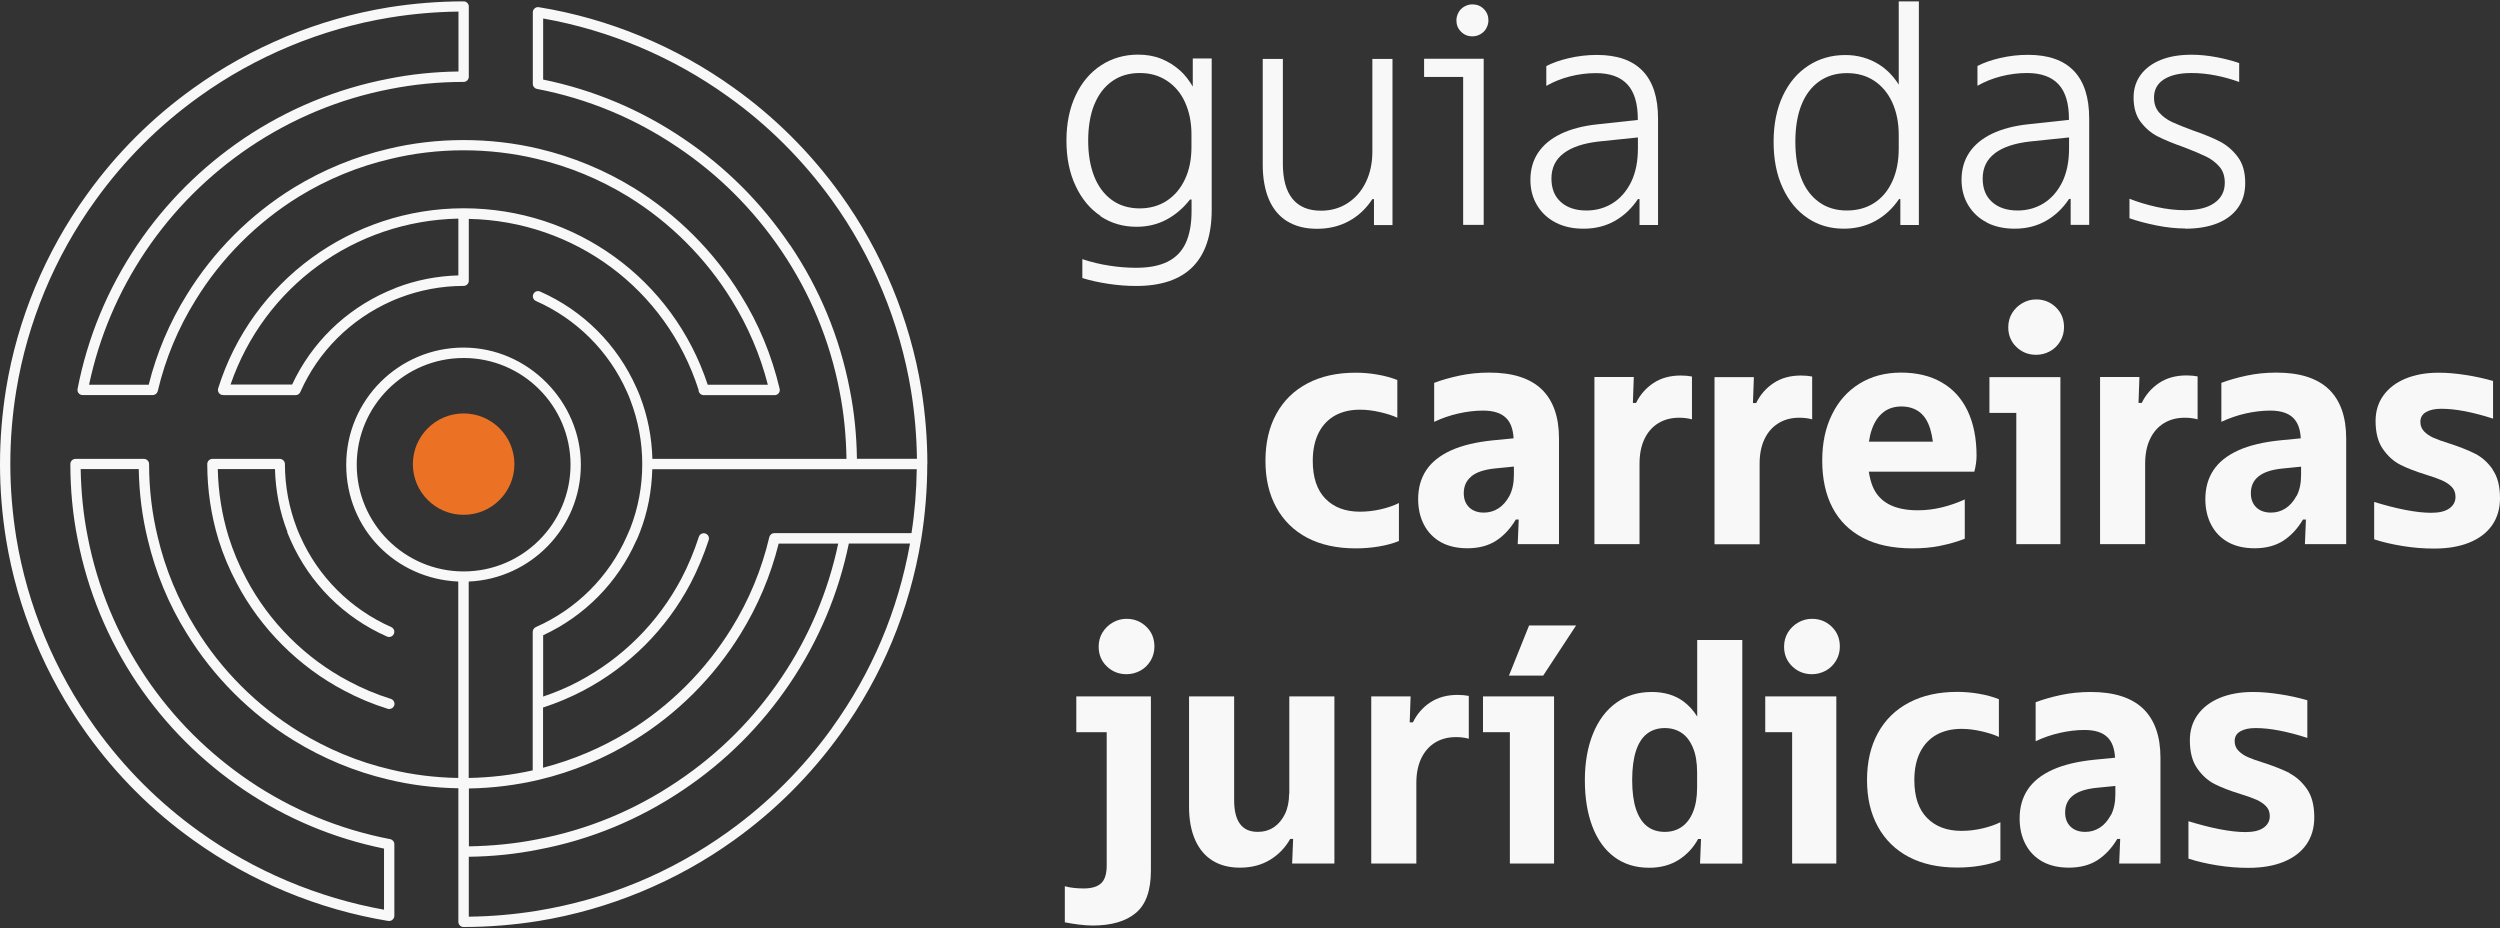
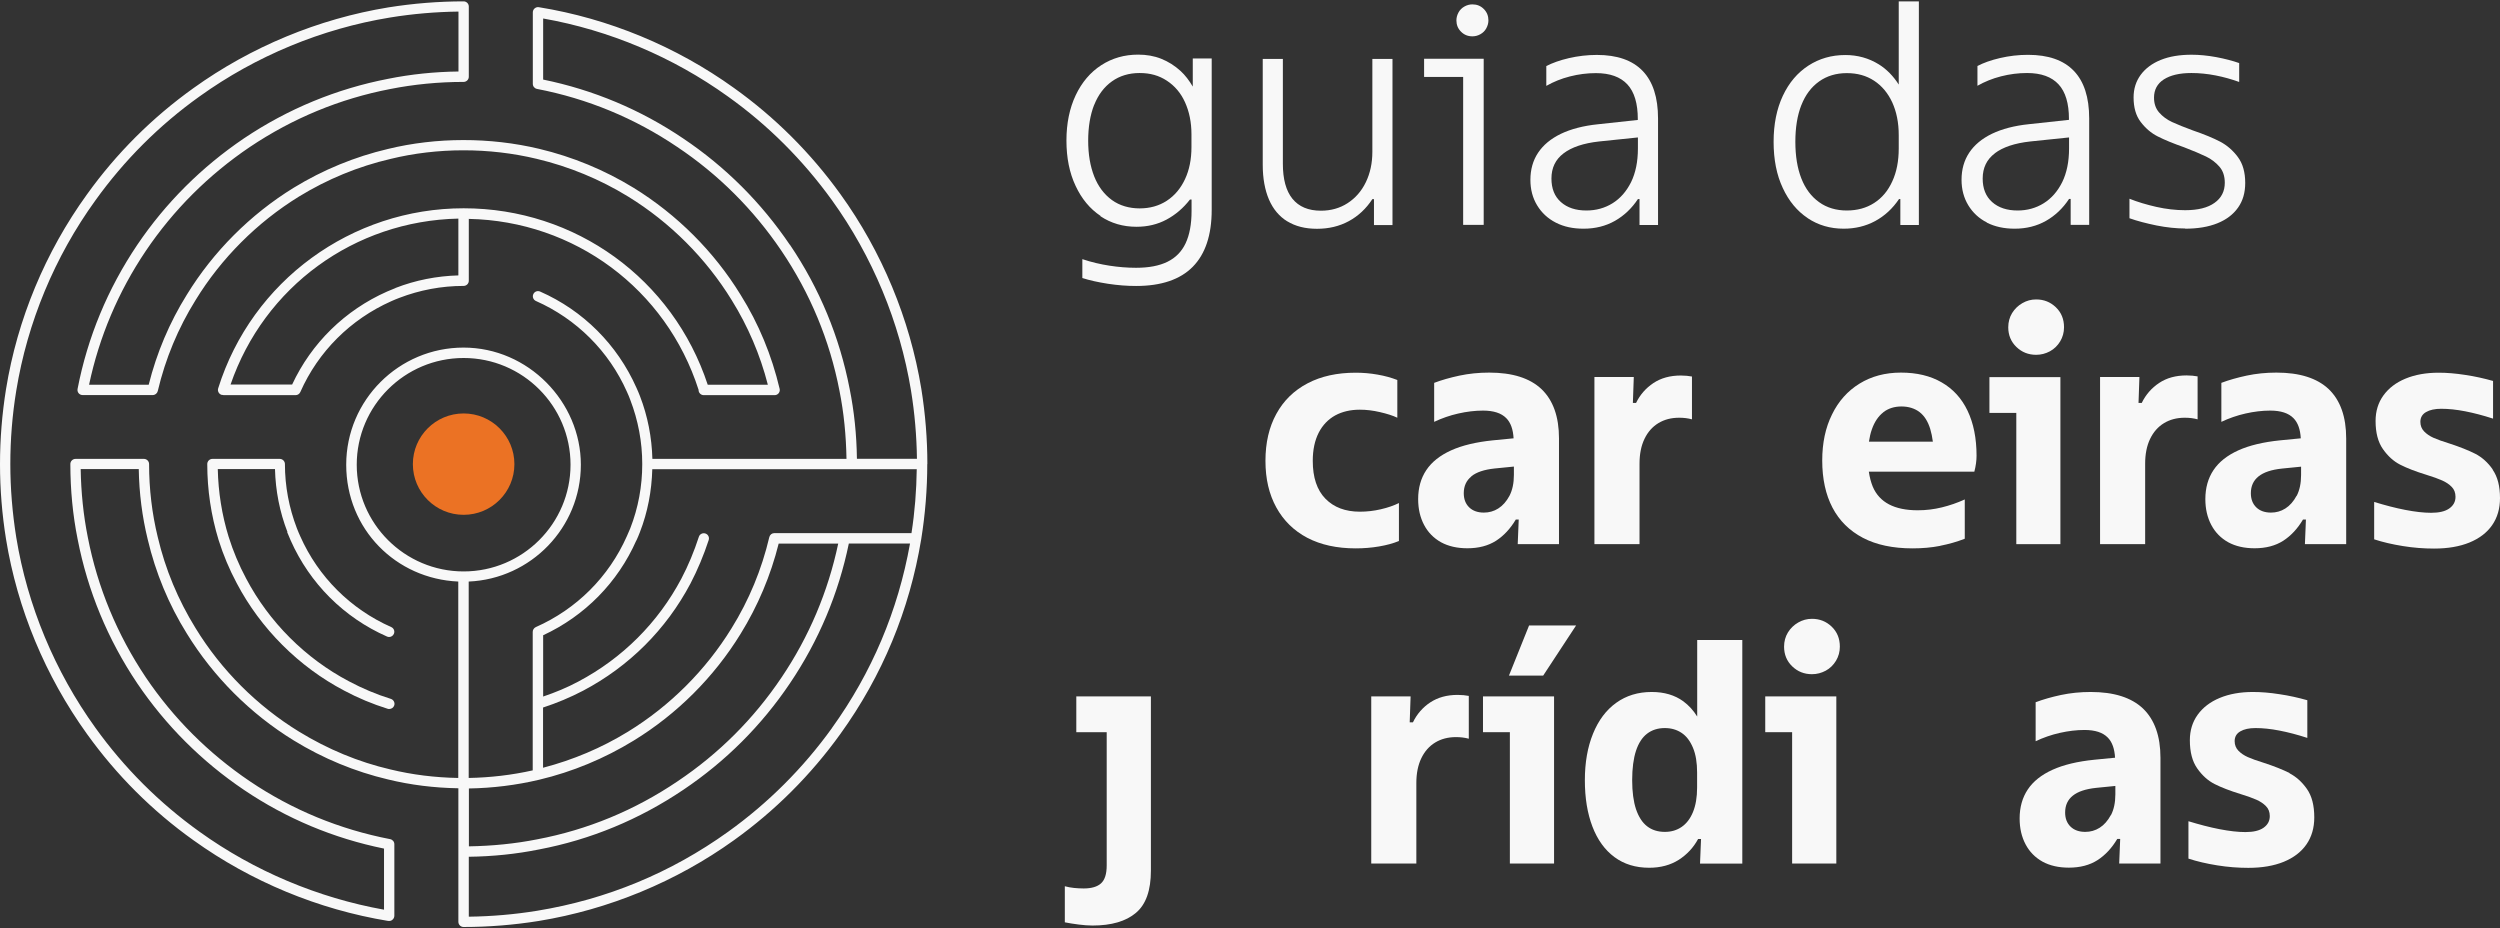
<svg xmlns="http://www.w3.org/2000/svg" width="342" height="127" viewBox="0 0 342 127" fill="none">
  <rect x="0" y="0" width="342" height="127" fill="#333333" stroke="none" />
  <path d="M150.543 29.58C151.989 30.542 153.628 31.023 155.473 31.023C156.988 31.023 158.365 30.694 159.591 30.034C160.816 29.374 161.877 28.466 162.786 27.298H163.006V28.865C163.006 30.666 162.73 32.137 162.193 33.278C161.656 34.419 160.83 35.258 159.715 35.808C158.599 36.358 157.181 36.633 155.418 36.633C154.22 36.633 153.008 36.536 151.769 36.344C150.529 36.152 149.29 35.863 148.064 35.45V38.035C149.056 38.351 150.226 38.612 151.562 38.819C152.898 39.025 154.193 39.121 155.418 39.121C158.861 39.121 161.45 38.241 163.171 36.495C164.892 34.749 165.76 32.151 165.76 28.714V7.996H163.171V11.845C162.689 11.02 162.138 10.291 161.491 9.7C160.692 8.972 159.811 8.422 158.847 8.037C157.883 7.652 156.837 7.473 155.694 7.473C153.821 7.473 152.141 7.954 150.653 8.917C149.166 9.879 147.996 11.254 147.156 13.027C146.316 14.801 145.889 16.877 145.889 19.228C145.889 21.579 146.302 23.655 147.142 25.428C147.968 27.202 149.111 28.576 150.557 29.539L150.543 29.58ZM149.689 14.347C150.24 12.959 151.053 11.886 152.113 11.13C153.173 10.374 154.44 9.989 155.9 9.989C157.36 9.989 158.544 10.333 159.618 11.034C160.692 11.735 161.532 12.711 162.111 13.99C162.689 15.268 162.992 16.726 162.992 18.375V20.121C162.992 21.785 162.703 23.242 162.111 24.507C161.519 25.772 160.692 26.762 159.618 27.463C158.544 28.164 157.305 28.508 155.9 28.508C154.495 28.508 153.173 28.136 152.113 27.367C151.053 26.597 150.24 25.524 149.689 24.136C149.139 22.733 148.863 21.111 148.863 19.241C148.863 17.372 149.139 15.708 149.689 14.32V14.347Z" fill="#F8F8F8" />
  <path d="M176.088 30.267C177.203 30.955 178.553 31.299 180.164 31.299C181.775 31.299 183.221 30.955 184.516 30.254C185.81 29.553 186.884 28.549 187.738 27.243H187.959V30.79H190.492V8.064H187.738V20.781C187.738 22.321 187.435 23.71 186.843 24.933C186.251 26.157 185.411 27.105 184.351 27.793C183.29 28.48 182.065 28.824 180.701 28.824C178.98 28.824 177.685 28.274 176.804 27.188C175.923 26.102 175.496 24.493 175.496 22.404V8.064H172.742V22.527C172.742 24.397 173.031 25.978 173.595 27.298C174.16 28.604 175 29.608 176.116 30.295L176.088 30.267Z" fill="#F8F8F8" />
  <path d="M200.16 30.762H202.969V8.037H194.817V10.525H200.16V30.762Z" fill="#F8F8F8" />
  <path d="M201.427 4.971C201.812 4.971 202.17 4.875 202.515 4.683C202.859 4.49 203.134 4.229 203.327 3.871C203.52 3.514 203.616 3.156 203.616 2.785C203.616 2.18 203.41 1.658 202.983 1.232C202.556 0.806 202.047 0.599 201.427 0.599C201.041 0.599 200.683 0.696 200.339 0.888C199.995 1.081 199.719 1.342 199.526 1.699C199.334 2.057 199.237 2.414 199.237 2.785C199.237 3.404 199.444 3.913 199.871 4.339C200.298 4.765 200.807 4.971 201.427 4.971Z" fill="#F8F8F8" />
  <path d="M224.066 27.229H224.287V30.776H226.82V16.217C226.82 13.33 226.118 11.158 224.713 9.7C223.309 8.243 221.229 7.514 218.448 7.514C217.139 7.514 215.859 7.666 214.619 7.954C213.38 8.243 212.347 8.614 211.535 9.04V11.749C212.499 11.199 213.573 10.759 214.757 10.457C215.941 10.154 217.126 10.003 218.324 10.003C220.252 10.003 221.684 10.525 222.634 11.556C223.584 12.587 224.052 14.168 224.052 16.299V16.409L218.585 17.001C216.602 17.207 214.909 17.647 213.531 18.307C212.141 18.98 211.108 19.846 210.405 20.905C209.703 21.964 209.359 23.201 209.359 24.603C209.359 25.909 209.662 27.078 210.282 28.095C210.901 29.113 211.741 29.896 212.843 30.46C213.945 31.024 215.198 31.285 216.63 31.285C218.241 31.285 219.66 30.927 220.926 30.212C222.18 29.497 223.226 28.508 224.08 27.215L224.066 27.229ZM217.015 28.796C215.556 28.796 214.399 28.411 213.531 27.642C212.664 26.872 212.237 25.799 212.237 24.424C212.237 22.967 212.788 21.812 213.903 20.974C215.005 20.135 216.63 19.585 218.764 19.352L224.066 18.802V20.314C224.066 22.115 223.749 23.655 223.13 24.919C222.496 26.184 221.656 27.147 220.596 27.806C219.536 28.466 218.338 28.796 217.029 28.796H217.015Z" fill="#F8F8F8" />
  <path d="M247.284 29.841C248.73 30.804 250.369 31.285 252.214 31.285C253.784 31.285 255.23 30.941 256.524 30.24C257.819 29.539 258.907 28.535 259.788 27.229H259.967V30.776H262.501V0.187H259.747V11.57C259.003 10.402 258.094 9.467 257.006 8.793C255.643 7.954 254.128 7.528 252.434 7.528C250.561 7.528 248.881 8.009 247.394 8.972C245.907 9.934 244.736 11.309 243.896 13.096C243.056 14.883 242.629 16.987 242.629 19.407C242.629 21.826 243.043 23.93 243.883 25.717C244.709 27.504 245.852 28.879 247.298 29.841H247.284ZM246.43 14.375C246.981 12.972 247.793 11.9 248.854 11.144C249.914 10.388 251.181 10.003 252.641 10.003C254.101 10.003 255.312 10.347 256.387 11.048C257.447 11.749 258.273 12.739 258.865 14.017C259.444 15.296 259.747 16.781 259.747 18.472V20.314C259.747 22.032 259.457 23.531 258.865 24.809C258.287 26.088 257.461 27.078 256.387 27.765C255.326 28.453 254.073 28.796 252.641 28.796C251.209 28.796 249.914 28.425 248.854 27.655C247.793 26.899 246.981 25.827 246.43 24.425C245.879 23.022 245.604 21.345 245.604 19.393C245.604 17.441 245.879 15.763 246.43 14.361V14.375Z" fill="#F8F8F8" />
  <path d="M271.81 30.46C272.898 31.01 274.164 31.285 275.597 31.285C277.208 31.285 278.626 30.927 279.893 30.212C281.146 29.498 282.193 28.508 283.047 27.215H283.267V30.762H285.801V16.203C285.801 13.316 285.099 11.144 283.694 9.687C282.289 8.229 280.21 7.501 277.428 7.501C276.12 7.501 274.839 7.652 273.6 7.941C272.36 8.229 271.328 8.601 270.515 9.027V11.735C271.479 11.185 272.553 10.745 273.738 10.443C274.922 10.14 276.106 9.989 277.304 9.989C279.232 9.989 280.664 10.512 281.614 11.543C282.565 12.574 283.033 14.155 283.033 16.286V16.396L277.566 16.987C275.583 17.193 273.889 17.633 272.512 18.293C271.121 18.967 270.088 19.833 269.386 20.891C268.684 21.95 268.339 23.187 268.339 24.59C268.339 25.896 268.642 27.064 269.262 28.081C269.882 29.099 270.722 29.883 271.823 30.446L271.81 30.46ZM272.884 20.974C273.985 20.135 275.61 19.585 277.745 19.352L283.047 18.802V20.314C283.047 22.115 282.73 23.655 282.11 24.919C281.477 26.184 280.637 27.147 279.576 27.807C278.516 28.466 277.318 28.796 276.01 28.796C274.55 28.796 273.393 28.412 272.526 27.642C271.658 26.872 271.231 25.799 271.231 24.425C271.231 22.967 271.782 21.812 272.898 20.974H272.884Z" fill="#F8F8F8" />
  <path d="M298.925 31.285C300.646 31.285 302.12 31.038 303.345 30.543C304.571 30.048 305.507 29.333 306.168 28.398C306.829 27.463 307.146 26.349 307.146 25.03C307.146 23.572 306.816 22.39 306.141 21.483C305.466 20.575 304.654 19.874 303.717 19.379C302.767 18.884 301.541 18.375 300.013 17.853C298.815 17.413 297.865 17.028 297.148 16.698C296.432 16.368 295.84 15.928 295.372 15.392C294.904 14.856 294.67 14.182 294.67 13.357C294.67 12.285 295.11 11.447 296.005 10.869C296.901 10.292 298.154 9.989 299.792 9.989C300.867 9.989 301.968 10.099 303.097 10.319C304.227 10.539 305.287 10.842 306.32 11.213V8.628C305.411 8.312 304.364 8.037 303.194 7.817C302.01 7.597 300.88 7.487 299.806 7.487C298.167 7.487 296.763 7.721 295.579 8.202C294.394 8.683 293.485 9.371 292.838 10.25C292.191 11.144 291.874 12.161 291.874 13.33C291.874 14.705 292.191 15.818 292.838 16.671C293.485 17.523 294.257 18.197 295.179 18.664C296.102 19.132 297.3 19.627 298.787 20.149C300.068 20.644 301.073 21.07 301.789 21.414C302.505 21.758 303.111 22.225 303.607 22.789C304.103 23.352 304.351 24.095 304.351 25.002C304.351 26.171 303.882 27.092 302.946 27.752C302.01 28.425 300.674 28.755 298.925 28.755C297.644 28.755 296.322 28.604 294.986 28.302C293.651 27.999 292.411 27.628 291.31 27.188V29.855C292.384 30.24 293.623 30.556 295.014 30.845C296.405 31.12 297.713 31.257 298.925 31.257V31.285Z" fill="#F8F8F8" />
  <path d="M191.374 74.014V68.817C190.672 69.161 189.845 69.45 188.895 69.669C187.945 69.889 186.995 69.999 186.031 69.999C184.048 69.999 182.478 69.408 181.321 68.226C180.164 67.044 179.586 65.325 179.586 63.043C179.586 61.531 179.861 60.252 180.399 59.193C180.936 58.149 181.693 57.365 182.657 56.829C183.621 56.306 184.75 56.045 186.031 56.045C186.912 56.045 187.821 56.155 188.771 56.375C189.721 56.595 190.52 56.843 191.154 57.145V51.989C190.369 51.673 189.474 51.426 188.455 51.247C187.449 51.068 186.444 50.986 185.452 50.986C182.919 50.986 180.715 51.467 178.87 52.443C177.011 53.419 175.593 54.808 174.601 56.623C173.61 58.423 173.114 60.568 173.114 63.043C173.114 65.517 173.61 67.621 174.601 69.422C175.593 71.223 177.011 72.612 178.842 73.574C180.688 74.536 182.891 75.017 185.452 75.017C186.527 75.017 187.601 74.935 188.647 74.756C189.694 74.578 190.603 74.33 191.36 74.014H191.374Z" fill="#F8F8F8" />
  <path d="M197.13 74.179C198.136 74.729 199.347 75.004 200.738 75.004C202.281 75.004 203.589 74.66 204.663 73.973C205.723 73.285 206.619 72.323 207.362 71.072H207.761L207.624 74.44H213.27V59.977C213.27 57.008 212.471 54.767 210.887 53.241C209.29 51.728 206.908 50.972 203.727 50.972C202.294 50.972 200.945 51.11 199.65 51.385C198.37 51.66 197.213 51.989 196.194 52.374V57.709C197.241 57.214 198.342 56.829 199.499 56.568C200.656 56.306 201.785 56.169 202.887 56.169C204.319 56.169 205.379 56.513 206.054 57.2C206.674 57.819 206.99 58.754 207.059 59.963L204.236 60.238C201.936 60.472 200.022 60.926 198.507 61.613C196.993 62.301 195.863 63.194 195.12 64.308C194.376 65.421 194.004 66.741 194.004 68.281C194.004 69.628 194.28 70.797 194.817 71.814C195.354 72.832 196.125 73.615 197.13 74.179ZM201.275 65.16C201.978 64.597 203.038 64.239 204.47 64.088L207.101 63.827V64.968C207.101 66.109 206.894 67.057 206.495 67.827C206.081 68.597 205.572 69.175 204.966 69.559C204.36 69.945 203.699 70.123 202.997 70.123C202.157 70.123 201.482 69.889 200.986 69.408C200.49 68.927 200.243 68.281 200.243 67.47C200.243 66.507 200.587 65.738 201.289 65.174L201.275 65.16Z" fill="#F8F8F8" />
  <path d="M223.818 55.124H223.378L223.502 51.577H218.117V74.44H224.287V63.428C224.287 62.122 224.507 60.995 224.961 60.046C225.416 59.097 226.049 58.382 226.862 57.887C227.674 57.392 228.624 57.145 229.712 57.145C230.332 57.145 230.91 57.214 231.461 57.365V51.508C231.021 51.426 230.511 51.371 229.933 51.371C228.473 51.371 227.22 51.715 226.187 52.402C225.154 53.089 224.355 53.997 223.805 55.138L223.818 55.124Z" fill="#F8F8F8" />
-   <path d="M243.304 57.887C244.117 57.392 245.067 57.145 246.155 57.145C246.774 57.145 247.353 57.214 247.904 57.365V51.508C247.463 51.426 246.953 51.371 246.375 51.371C244.915 51.371 243.662 51.715 242.629 52.402C241.597 53.089 240.798 53.997 240.247 55.138H239.806L239.93 51.591H234.546V74.454H240.715V63.442C240.715 62.136 240.936 61.008 241.39 60.06C241.844 59.111 242.478 58.396 243.29 57.901L243.304 57.887Z" fill="#F8F8F8" />
  <path d="M265.434 74.66C266.618 74.426 267.734 74.11 268.78 73.698V68.322C267.761 68.79 266.715 69.147 265.654 69.408C264.594 69.669 263.492 69.807 262.349 69.807C260.738 69.807 259.43 69.532 258.411 68.996C257.392 68.46 256.648 67.648 256.194 66.576C255.946 65.971 255.767 65.284 255.657 64.528H270.089C270.295 63.744 270.392 63.016 270.392 62.342C270.392 59.95 269.978 57.901 269.166 56.196C268.353 54.492 267.169 53.199 265.613 52.306C264.071 51.412 262.212 50.972 260.05 50.972C257.888 50.972 256.001 51.481 254.376 52.484C252.751 53.488 251.498 54.89 250.617 56.705C249.721 58.506 249.281 60.609 249.281 63.002C249.281 65.504 249.749 67.662 250.685 69.45C251.622 71.237 253.013 72.612 254.844 73.574C256.676 74.536 258.948 75.017 261.633 75.017C262.969 75.017 264.236 74.907 265.42 74.674L265.434 74.66ZM257.64 56.389C258.328 55.867 259.154 55.605 260.118 55.605C261.082 55.605 261.936 55.867 262.597 56.375C263.258 56.884 263.74 57.654 264.057 58.685C264.208 59.194 264.332 59.771 264.415 60.417H255.67C255.767 59.798 255.891 59.235 256.07 58.74C256.428 57.709 256.965 56.925 257.64 56.403V56.389Z" fill="#F8F8F8" />
  <path d="M278.544 40.963C277.869 40.963 277.25 41.128 276.657 41.472C276.079 41.802 275.611 42.256 275.253 42.833C274.909 43.397 274.729 44.057 274.729 44.772C274.729 45.844 275.101 46.751 275.845 47.466C276.589 48.181 277.484 48.538 278.544 48.538C279.219 48.538 279.838 48.374 280.431 48.057C281.009 47.741 281.477 47.288 281.835 46.696C282.18 46.119 282.359 45.473 282.359 44.772C282.359 43.658 281.987 42.751 281.243 42.036C280.499 41.321 279.604 40.963 278.544 40.963Z" fill="#F8F8F8" />
  <path d="M281.863 74.44V51.591H272.154V56.485H275.831V74.44H281.863Z" fill="#F8F8F8" />
  <path d="M300.646 51.494C300.205 51.412 299.696 51.357 299.117 51.357C297.658 51.357 296.404 51.701 295.372 52.388C294.339 53.075 293.54 53.983 292.989 55.124H292.549L292.673 51.577H287.288V74.44H293.457V63.428C293.457 62.122 293.678 60.994 294.132 60.046C294.587 59.097 295.22 58.382 296.033 57.887C296.845 57.392 297.795 57.145 298.883 57.145C299.503 57.145 300.081 57.214 300.632 57.365V51.508L300.646 51.494Z" fill="#F8F8F8" />
  <path d="M311.415 50.972C309.982 50.972 308.633 51.11 307.338 51.385C306.058 51.66 304.901 51.989 303.882 52.374V57.709C304.929 57.214 306.03 56.829 307.187 56.568C308.344 56.306 309.473 56.169 310.575 56.169C312.007 56.169 313.067 56.513 313.742 57.2C314.362 57.819 314.678 58.754 314.747 59.963L311.924 60.238C309.624 60.472 307.71 60.926 306.195 61.613C304.681 62.301 303.551 63.194 302.808 64.308C302.064 65.421 301.692 66.741 301.692 68.281C301.692 69.628 301.968 70.797 302.505 71.814C303.042 72.832 303.813 73.615 304.818 74.179C305.824 74.729 307.035 75.004 308.426 75.004C309.969 75.004 311.277 74.66 312.351 73.973C313.411 73.285 314.307 72.323 315.05 71.072H315.45L315.312 74.44H320.958V59.977C320.958 57.008 320.159 54.767 318.575 53.241C316.978 51.728 314.596 50.972 311.415 50.972ZM314.169 67.827C313.756 68.597 313.246 69.175 312.64 69.559C312.034 69.945 311.373 70.123 310.671 70.123C309.831 70.123 309.156 69.889 308.66 69.408C308.165 68.927 307.917 68.281 307.917 67.47C307.917 66.507 308.261 65.738 308.963 65.174C309.666 64.61 310.726 64.253 312.158 64.102L314.788 63.84V64.981C314.788 66.123 314.582 67.071 314.183 67.841L314.169 67.827Z" fill="#F8F8F8" />
  <path d="M341.008 64.225C340.333 63.263 339.535 62.548 338.626 62.081C337.703 61.613 336.533 61.146 335.101 60.678C334.164 60.389 333.434 60.128 332.911 59.895C332.388 59.661 331.961 59.372 331.617 59.015C331.286 58.671 331.107 58.231 331.107 57.709C331.107 57.131 331.355 56.678 331.878 56.375C332.388 56.073 333.09 55.921 333.958 55.921C334.949 55.921 336.037 56.031 337.235 56.265C338.433 56.499 339.7 56.829 341.05 57.269V52.113C339.824 51.77 338.557 51.481 337.235 51.288C335.927 51.082 334.715 50.986 333.6 50.986C331.878 50.986 330.363 51.261 329.069 51.797C327.774 52.333 326.769 53.103 326.053 54.093C325.337 55.083 324.979 56.251 324.979 57.585C324.979 59.193 325.309 60.472 325.984 61.434C326.659 62.397 327.444 63.112 328.367 63.579C329.289 64.046 330.46 64.5 331.892 64.94C332.828 65.229 333.558 65.49 334.081 65.724C334.605 65.957 335.045 66.246 335.39 66.604C335.734 66.947 335.913 67.401 335.913 67.965C335.913 68.638 335.624 69.161 335.059 69.559C334.495 69.958 333.668 70.151 332.58 70.151C331.561 70.151 330.377 70.013 329.028 69.752C327.678 69.491 326.273 69.12 324.786 68.666V73.78C325.957 74.165 327.265 74.468 328.711 74.701C330.157 74.935 331.575 75.045 332.98 75.045C334.853 75.045 336.464 74.77 337.813 74.22C339.163 73.67 340.21 72.873 340.926 71.842C341.642 70.811 342 69.573 342 68.143C342 66.507 341.669 65.215 340.994 64.253L341.008 64.225Z" fill="#F8F8F8" />
-   <path d="M154.11 84.655C153.435 84.655 152.815 84.82 152.223 85.163C151.631 85.507 151.177 85.947 150.819 86.525C150.474 87.088 150.295 87.748 150.295 88.463C150.295 89.535 150.667 90.443 151.411 91.158C152.154 91.873 153.05 92.23 154.11 92.23C154.785 92.23 155.404 92.065 155.997 91.749C156.575 91.433 157.043 90.979 157.401 90.388C157.745 89.81 157.924 89.164 157.924 88.463C157.924 87.349 157.553 86.442 156.809 85.727C156.065 85.012 155.17 84.655 154.11 84.655Z" fill="#F8F8F8" />
  <path d="M147.238 100.162H151.397V118.392C151.397 119.561 151.136 120.372 150.626 120.839C150.116 121.307 149.318 121.541 148.244 121.541C147.803 121.541 147.362 121.513 146.935 121.472C146.495 121.431 146.082 121.348 145.668 121.238V126.174C146.247 126.284 146.88 126.394 147.555 126.476C148.23 126.559 148.85 126.614 149.442 126.614C152.044 126.614 154.027 126.036 155.391 124.881C156.768 123.727 157.443 121.802 157.443 119.093V95.268H147.238V100.162Z" fill="#F8F8F8" />
-   <path d="M176.35 108.604C176.35 109.649 176.157 110.57 175.785 111.353C175.4 112.137 174.89 112.742 174.257 113.168C173.609 113.594 172.88 113.8 172.067 113.8C170.979 113.8 170.181 113.443 169.643 112.728C169.106 112.013 168.831 110.927 168.831 109.47V95.268H162.662V110.391C162.662 112.164 162.951 113.69 163.515 114.942C164.08 116.193 164.893 117.141 165.925 117.76C166.958 118.392 168.198 118.695 169.63 118.695C171.2 118.695 172.577 118.337 173.747 117.622C174.918 116.907 175.827 115.959 176.501 114.763H176.901L176.763 118.131H182.547V95.268H176.377V108.604H176.35Z" fill="#F8F8F8" />
  <path d="M195.67 96.079C194.638 96.767 193.839 97.674 193.288 98.815H192.847L192.971 95.268H187.587V118.131H193.756V107.119C193.756 105.813 193.977 104.686 194.431 103.737C194.885 102.788 195.519 102.074 196.331 101.579C197.144 101.084 198.094 100.836 199.182 100.836C199.802 100.836 200.38 100.905 200.931 101.056V95.2C200.49 95.117 199.981 95.062 199.402 95.062C197.943 95.062 196.689 95.406 195.657 96.093L195.67 96.079Z" fill="#F8F8F8" />
  <path d="M202.873 100.162H206.55V118.131H212.595V95.268H202.873V100.162Z" fill="#F8F8F8" />
  <path d="M206.425 92.422H211.107L215.61 85.562H209.179L206.425 92.422Z" fill="#F8F8F8" />
  <path d="M232.164 98.004C231.668 97.207 231.048 96.506 230.263 95.928C229.106 95.09 227.674 94.663 225.953 94.663C224.08 94.663 222.469 95.158 221.092 96.148C219.715 97.138 218.668 98.54 217.925 100.369C217.181 102.197 216.809 104.315 216.809 106.734C216.809 109.154 217.153 111.271 217.842 113.072C218.53 114.873 219.536 116.275 220.858 117.251C222.18 118.228 223.763 118.709 225.609 118.709C227.179 118.709 228.528 118.338 229.657 117.623C230.787 116.894 231.668 115.945 232.301 114.777H232.701L232.563 118.145H238.347V87.556H232.177V98.018L232.164 98.004ZM232.164 107.724C232.164 109.071 231.971 110.185 231.599 111.092C231.227 112 230.704 112.673 230.043 113.127C229.382 113.581 228.625 113.801 227.743 113.801C226.779 113.801 225.967 113.539 225.319 113.031C224.658 112.522 224.163 111.738 223.805 110.694C223.46 109.649 223.281 108.315 223.281 106.72C223.281 105.126 223.46 103.751 223.805 102.706C224.149 101.661 224.658 100.878 225.319 100.369C225.98 99.86 226.793 99.599 227.743 99.599C228.625 99.599 229.382 99.819 230.043 100.259C230.704 100.699 231.213 101.372 231.599 102.294C231.985 103.215 232.164 104.342 232.164 105.676V107.724Z" fill="#F8F8F8" />
  <path d="M241.486 100.162H245.163V118.131H251.209V95.268H241.486V100.162Z" fill="#F8F8F8" />
  <path d="M247.876 84.655C247.201 84.655 246.582 84.82 245.989 85.163C245.411 85.493 244.943 85.947 244.585 86.525C244.241 87.088 244.062 87.748 244.062 88.463C244.062 89.535 244.433 90.443 245.177 91.158C245.921 91.873 246.816 92.23 247.876 92.23C248.551 92.23 249.171 92.065 249.763 91.749C250.341 91.433 250.809 90.979 251.167 90.388C251.512 89.81 251.691 89.164 251.691 88.463C251.691 87.349 251.319 86.442 250.575 85.727C249.832 85.012 248.936 84.655 247.876 84.655Z" fill="#F8F8F8" />
-   <path d="M268.326 113.663C266.343 113.663 264.773 113.072 263.616 111.89C262.459 110.707 261.881 108.989 261.881 106.707C261.881 105.194 262.156 103.916 262.693 102.857C263.231 101.812 263.988 101.029 264.952 100.493C265.916 99.97 267.045 99.709 268.326 99.709C269.207 99.709 270.116 99.819 271.066 100.039C272.016 100.259 272.815 100.506 273.449 100.809V95.653C272.664 95.337 271.769 95.09 270.749 94.911C269.744 94.732 268.739 94.65 267.747 94.65C265.214 94.65 263.01 95.131 261.165 96.107C259.306 97.083 257.887 98.472 256.896 100.286C255.904 102.087 255.409 104.232 255.409 106.707C255.409 109.181 255.904 111.285 256.896 113.086C257.887 114.887 259.306 116.275 261.137 117.238C262.983 118.2 265.186 118.681 267.747 118.681C268.822 118.681 269.896 118.599 270.942 118.42C271.989 118.241 272.898 117.994 273.655 117.678V112.481C272.953 112.825 272.127 113.113 271.176 113.333C270.226 113.553 269.276 113.663 268.312 113.663H268.326Z" fill="#F8F8F8" />
  <path d="M286.007 94.663C284.575 94.663 283.226 94.801 281.931 95.076C280.651 95.351 279.494 95.681 278.475 96.066V101.4C279.521 100.905 280.623 100.52 281.78 100.259C282.936 99.998 284.066 99.86 285.167 99.86C286.6 99.86 287.66 100.204 288.335 100.891C288.954 101.51 289.271 102.445 289.34 103.655L286.517 103.93C284.217 104.163 282.303 104.617 280.788 105.304C279.273 105.992 278.144 106.885 277.401 107.999C276.657 109.113 276.285 110.432 276.285 111.972C276.285 113.319 276.561 114.488 277.098 115.505C277.635 116.523 278.406 117.306 279.411 117.87C280.416 118.42 281.628 118.695 283.019 118.695C284.561 118.695 285.87 118.351 286.944 117.664C288.004 116.976 288.899 116.014 289.643 114.763H290.042L289.905 118.131H295.551V103.668C295.551 100.699 294.752 98.458 293.168 96.932C291.571 95.419 289.188 94.663 286.007 94.663ZM288.762 111.505C288.348 112.275 287.839 112.852 287.233 113.237C286.627 113.622 285.966 113.801 285.264 113.801C284.424 113.801 283.749 113.567 283.253 113.086C282.757 112.605 282.51 111.958 282.51 111.147C282.51 110.185 282.854 109.415 283.556 108.851C284.258 108.288 285.319 107.93 286.751 107.779L289.381 107.518V108.659C289.381 109.8 289.175 110.749 288.775 111.518L288.762 111.505Z" fill="#F8F8F8" />
  <path d="M313.219 105.758C312.296 105.291 311.125 104.823 309.693 104.356C308.757 104.067 308.027 103.806 307.504 103.572C306.98 103.338 306.554 103.05 306.209 102.692C305.879 102.348 305.7 101.909 305.7 101.386C305.7 100.809 305.948 100.355 306.471 100.053C306.98 99.75 307.683 99.599 308.55 99.599C309.542 99.599 310.63 99.709 311.828 99.943C313.026 100.176 314.293 100.506 315.642 100.946V95.791C314.417 95.447 313.15 95.158 311.828 94.966C310.52 94.76 309.308 94.663 308.192 94.663C306.471 94.663 304.956 94.938 303.662 95.475C302.367 96.011 301.362 96.781 300.646 97.77C299.93 98.76 299.572 99.929 299.572 101.262C299.572 102.871 299.902 104.149 300.577 105.112C301.252 106.074 302.037 106.789 302.959 107.257C303.882 107.724 305.053 108.178 306.485 108.618C307.421 108.906 308.151 109.168 308.674 109.401C309.198 109.635 309.638 109.924 309.983 110.281C310.327 110.625 310.506 111.078 310.506 111.642C310.506 112.316 310.217 112.838 309.652 113.237C309.087 113.636 308.261 113.828 307.173 113.828C306.154 113.828 304.97 113.691 303.62 113.429C302.271 113.168 300.866 112.797 299.379 112.343V117.458C300.549 117.843 301.858 118.145 303.304 118.379C304.75 118.612 306.168 118.722 307.573 118.722C309.445 118.722 311.057 118.447 312.406 117.898C313.756 117.348 314.802 116.55 315.518 115.519C316.234 114.488 316.593 113.251 316.593 111.821C316.593 110.185 316.262 108.893 315.587 107.93C314.912 106.968 314.114 106.253 313.205 105.785L313.219 105.758Z" fill="#F8F8F8" />
  <path d="M63.425 70.427C67.261 70.427 70.37 67.323 70.37 63.494C70.37 59.664 67.261 56.56 63.425 56.56C59.589 56.56 56.48 59.664 56.48 63.494C56.48 67.323 59.589 70.427 63.425 70.427Z" fill="#EB7224" />
  <path d="M39.284 72.796C39.431 73.168 39.604 73.554 39.764 73.927C42.377 79.809 47.042 84.48 52.934 87.075C53.028 87.115 53.121 87.142 53.228 87.142C53.494 87.142 53.761 86.982 53.881 86.716C54.041 86.357 53.881 85.944 53.521 85.784C47.962 83.322 43.537 78.917 41.071 73.355C40.911 72.995 40.751 72.636 40.617 72.277C39.538 69.469 38.978 66.514 38.978 63.48C38.978 63.094 38.658 62.775 38.271 62.775H29.06C28.673 62.775 28.354 63.094 28.354 63.48C28.354 67.007 28.873 70.493 29.9 73.86C30.54 75.91 31.38 77.906 32.393 79.796C35.658 85.997 40.871 91.214 47.083 94.475C48.975 95.486 50.988 96.324 53.041 96.963C53.108 96.99 53.188 96.99 53.254 96.99C53.561 96.99 53.841 96.79 53.934 96.497C54.054 96.125 53.841 95.725 53.468 95.606C51.495 94.994 49.575 94.182 47.749 93.21C41.79 90.083 36.791 85.079 33.659 79.117C32.686 77.294 31.886 75.377 31.273 73.421C30.353 70.427 29.86 67.313 29.793 64.172H37.618C37.698 67.14 38.258 70.028 39.324 72.782L39.284 72.796Z" fill="#F8F8F8" />
  <path d="M126.864 63.48C126.864 60.073 126.584 56.613 126.037 53.193C124.464 43.624 120.638 34.415 114.973 26.563C110.921 20.934 106.015 16.037 100.403 12.031C92.498 6.348 83.26 2.529 73.716 0.985C73.516 0.945 73.303 1.012 73.143 1.145C72.983 1.278 72.89 1.478 72.89 1.691V11.472C72.89 11.818 73.13 12.098 73.463 12.164C80.368 13.495 86.833 16.17 92.658 20.109C98.284 23.875 103.069 28.653 106.882 34.282C110.827 40.111 113.507 46.552 114.84 53.459C115.44 56.453 115.746 59.581 115.8 62.775H89.246C89.166 59.82 88.606 56.932 87.553 54.204C87.406 53.805 87.233 53.419 87.06 53.033C84.447 47.151 79.781 42.48 73.889 39.885C73.529 39.725 73.116 39.885 72.956 40.244C72.796 40.603 72.956 41.016 73.316 41.176C78.875 43.638 83.3 48.043 85.767 53.605C85.927 53.965 86.087 54.311 86.22 54.697C87.3 57.505 87.859 60.459 87.859 63.48C87.859 66.501 87.313 69.482 86.22 72.277C86.073 72.636 85.913 72.995 85.753 73.355C83.287 78.918 78.875 83.323 73.303 85.784C73.05 85.904 72.876 86.157 72.876 86.437V105.387C70.024 106.026 67.078 106.372 64.118 106.425V79.556C72.636 79.184 79.461 72.17 79.461 63.573C79.461 54.976 72.263 47.55 63.412 47.55C54.561 47.55 47.362 54.737 47.362 63.573C47.362 72.41 54.174 79.184 62.692 79.556V106.425C59.519 106.372 56.387 105.986 53.388 105.254C49.042 104.243 44.843 102.499 40.91 100.091C35.165 96.564 30.273 91.68 26.754 85.931C24.368 82.072 22.621 77.893 21.582 73.475C20.795 70.254 20.395 66.9 20.395 63.48C20.395 63.094 20.075 62.775 19.689 62.775H10.331C9.944 62.775 9.624 63.094 9.624 63.48C9.624 67.007 9.958 70.48 10.624 73.781C11.997 80.834 14.73 87.461 18.782 93.49C22.675 99.239 27.58 104.15 33.379 108.062C39.178 111.975 45.616 114.676 52.534 116.087V124.445C43.483 122.821 34.765 119.148 27.3 113.785C21.795 109.846 16.996 105.055 13.05 99.558C7.492 91.84 3.746 82.83 2.226 73.528C1.693 70.201 1.413 66.82 1.413 63.48C1.413 60.14 1.68 56.76 2.226 53.432C3.746 44.117 7.478 35.12 13.05 27.415C16.996 21.919 21.782 17.128 27.3 13.189C34.992 7.666 44.003 3.926 53.361 2.396C56.467 1.89 59.613 1.624 62.719 1.584V9.782C59.426 9.822 56.2 10.155 53.108 10.78C46.029 12.151 39.391 14.892 33.379 18.925C27.58 22.851 22.661 27.748 18.769 33.51C14.73 39.512 11.984 46.126 10.611 53.206C10.571 53.419 10.624 53.632 10.758 53.792C10.891 53.952 11.091 54.045 11.304 54.045H20.889C21.222 54.045 21.502 53.818 21.582 53.499C22.621 49.081 24.368 44.889 26.754 41.056C30.26 35.334 35.165 30.423 40.91 26.883C44.803 24.501 49.002 22.771 53.401 21.746C59.813 20.175 66.904 20.162 73.436 21.733C77.862 22.784 82.074 24.527 85.94 26.896C91.685 30.436 96.577 35.334 100.097 41.056C102.323 44.636 103.989 48.522 105.042 52.634H96.817C92.058 38.168 78.728 28.493 63.425 28.493C48.122 28.493 34.459 38.394 29.846 53.126C29.726 53.499 29.94 53.898 30.313 54.018C30.366 54.031 30.42 54.031 30.486 54.031C30.526 54.031 30.553 54.058 30.593 54.058H40.431C40.711 54.058 40.964 53.898 41.084 53.632C43.536 48.083 47.962 43.678 53.534 41.202C53.894 41.043 54.267 40.883 54.627 40.75C57.44 39.672 60.399 39.113 63.425 39.113C63.812 39.113 64.132 38.794 64.132 38.408V29.944C78.595 30.236 91.139 39.539 95.564 53.326C95.564 53.326 95.564 53.339 95.564 53.353C95.564 53.739 95.884 54.058 96.271 54.058H105.962C106.175 54.058 106.388 53.965 106.522 53.792C106.655 53.619 106.708 53.406 106.655 53.193C105.575 48.615 103.789 44.276 101.31 40.324C97.684 34.415 92.618 29.358 86.686 25.698C82.687 23.25 78.342 21.453 73.769 20.362C67.024 18.752 59.693 18.765 53.081 20.375C48.549 21.44 44.203 23.223 40.177 25.685C34.232 29.345 29.18 34.415 25.554 40.324C23.181 44.13 21.435 48.269 20.342 52.634H12.184C13.57 46.073 16.183 39.911 19.955 34.309C23.741 28.706 28.527 23.928 34.179 20.109C40.031 16.183 46.483 13.508 53.388 12.177C56.613 11.539 59.986 11.206 63.425 11.206C63.812 11.206 64.132 10.886 64.132 10.501V0.892C64.132 0.506 63.812 0.187 63.425 0.187C60.013 0.187 56.547 0.466 53.121 1.012C43.55 2.582 34.339 6.402 26.46 12.058C20.822 16.09 15.916 20.987 11.891 26.603C6.199 34.482 2.373 43.678 0.826 53.22C0.28 56.626 0 60.073 0 63.493C0 66.914 0.28 70.374 0.826 73.767C2.373 83.296 6.212 92.505 11.891 100.397C15.93 106.026 20.822 110.924 26.46 114.943C34.339 120.598 43.55 124.418 53.121 125.988C53.161 125.988 53.201 125.988 53.241 125.988C53.401 125.988 53.574 125.935 53.694 125.815C53.854 125.682 53.947 125.483 53.947 125.27V115.488C53.947 115.142 53.707 114.863 53.374 114.796C46.443 113.452 39.977 110.79 34.179 106.878C28.527 103.058 23.741 98.281 19.955 92.678C16.023 86.809 13.344 80.355 12.011 73.488C11.411 70.493 11.091 67.366 11.037 64.172H18.982C19.036 67.459 19.449 70.693 20.209 73.794C21.288 78.359 23.075 82.684 25.554 86.663C29.193 92.585 34.245 97.642 40.177 101.288C44.23 103.777 48.562 105.56 53.068 106.625C56.173 107.384 59.413 107.783 62.705 107.836V126.108C62.705 126.494 63.025 126.813 63.412 126.813C66.838 126.813 70.29 126.534 73.703 125.988C83.3 124.418 92.525 120.598 100.403 114.943C106.029 110.91 110.921 106.026 114.96 100.41C120.705 92.439 124.424 83.469 126.024 73.754C126.57 70.347 126.85 66.887 126.85 63.48H126.864ZM54.107 39.406C53.721 39.552 53.334 39.725 52.948 39.885C47.189 42.44 42.603 46.938 39.964 52.607H31.539C36.152 39.206 48.495 30.21 62.705 29.904V37.676C59.746 37.756 56.853 38.328 54.107 39.392V39.406ZM108.055 33.497C104.136 27.708 99.23 22.811 93.458 18.938C87.633 14.999 81.181 12.297 74.303 10.886V2.529C83.341 4.126 92.058 7.799 99.563 13.189C105.055 17.101 109.841 21.892 113.813 27.389C119.345 35.067 123.091 44.077 124.624 53.419C125.131 56.52 125.397 59.661 125.437 62.761H117.226C117.186 59.474 116.853 56.254 116.226 53.166C114.853 46.086 112.107 39.459 108.055 33.47V33.497ZM87.06 73.94C87.233 73.568 87.393 73.182 87.54 72.796C88.606 70.054 89.153 67.153 89.233 64.185H125.411C125.371 67.1 125.144 70.028 124.691 72.929H105.935C105.602 72.929 105.322 73.155 105.242 73.475C104.202 77.893 102.469 82.098 100.07 85.957C96.551 91.68 91.645 96.577 85.913 100.091C82.274 102.326 78.368 103.963 74.289 105.028V96.79C76.169 96.178 78.008 95.406 79.768 94.488C86.06 91.174 91.139 86.104 94.458 79.823C95.431 77.959 96.271 75.95 96.951 73.874C97.071 73.501 96.871 73.102 96.497 72.982C96.124 72.862 95.724 73.062 95.604 73.435C94.951 75.444 94.151 77.374 93.205 79.17C90.019 85.186 85.14 90.056 79.115 93.237C77.582 94.062 75.956 94.728 74.303 95.287V86.902C79.995 84.267 84.514 79.676 87.046 73.94H87.06ZM64.132 107.863C67.398 107.809 70.637 107.41 73.769 106.665C78.315 105.587 82.661 103.777 86.686 101.315C92.618 97.682 97.671 92.638 101.31 86.716C103.682 82.883 105.429 78.731 106.522 74.366H114.667C113.28 80.927 110.681 87.102 106.895 92.705C103.109 98.334 98.337 103.098 92.698 106.878C86.833 110.844 80.368 113.519 73.476 114.823C70.463 115.422 67.318 115.728 64.145 115.781V107.863H64.132ZM48.802 63.573C48.802 55.522 55.36 48.974 63.425 48.974C71.49 48.974 78.048 55.522 78.048 63.573C78.048 71.625 71.49 78.172 63.425 78.172C55.36 78.172 48.802 71.625 48.802 63.573ZM113.813 99.598C109.868 105.081 105.082 109.859 99.59 113.798C91.778 119.401 83.007 123.034 73.49 124.591C70.383 125.097 67.251 125.363 64.132 125.403V117.205C67.398 117.165 70.637 116.832 73.729 116.207C80.808 114.863 87.446 112.108 93.472 108.049C99.257 104.163 104.162 99.266 108.055 93.49C112 87.648 114.707 81.207 116.12 74.353H124.491C122.851 83.535 119.265 92.013 113.813 99.585V99.598Z" fill="#F8F8F8" />
</svg>